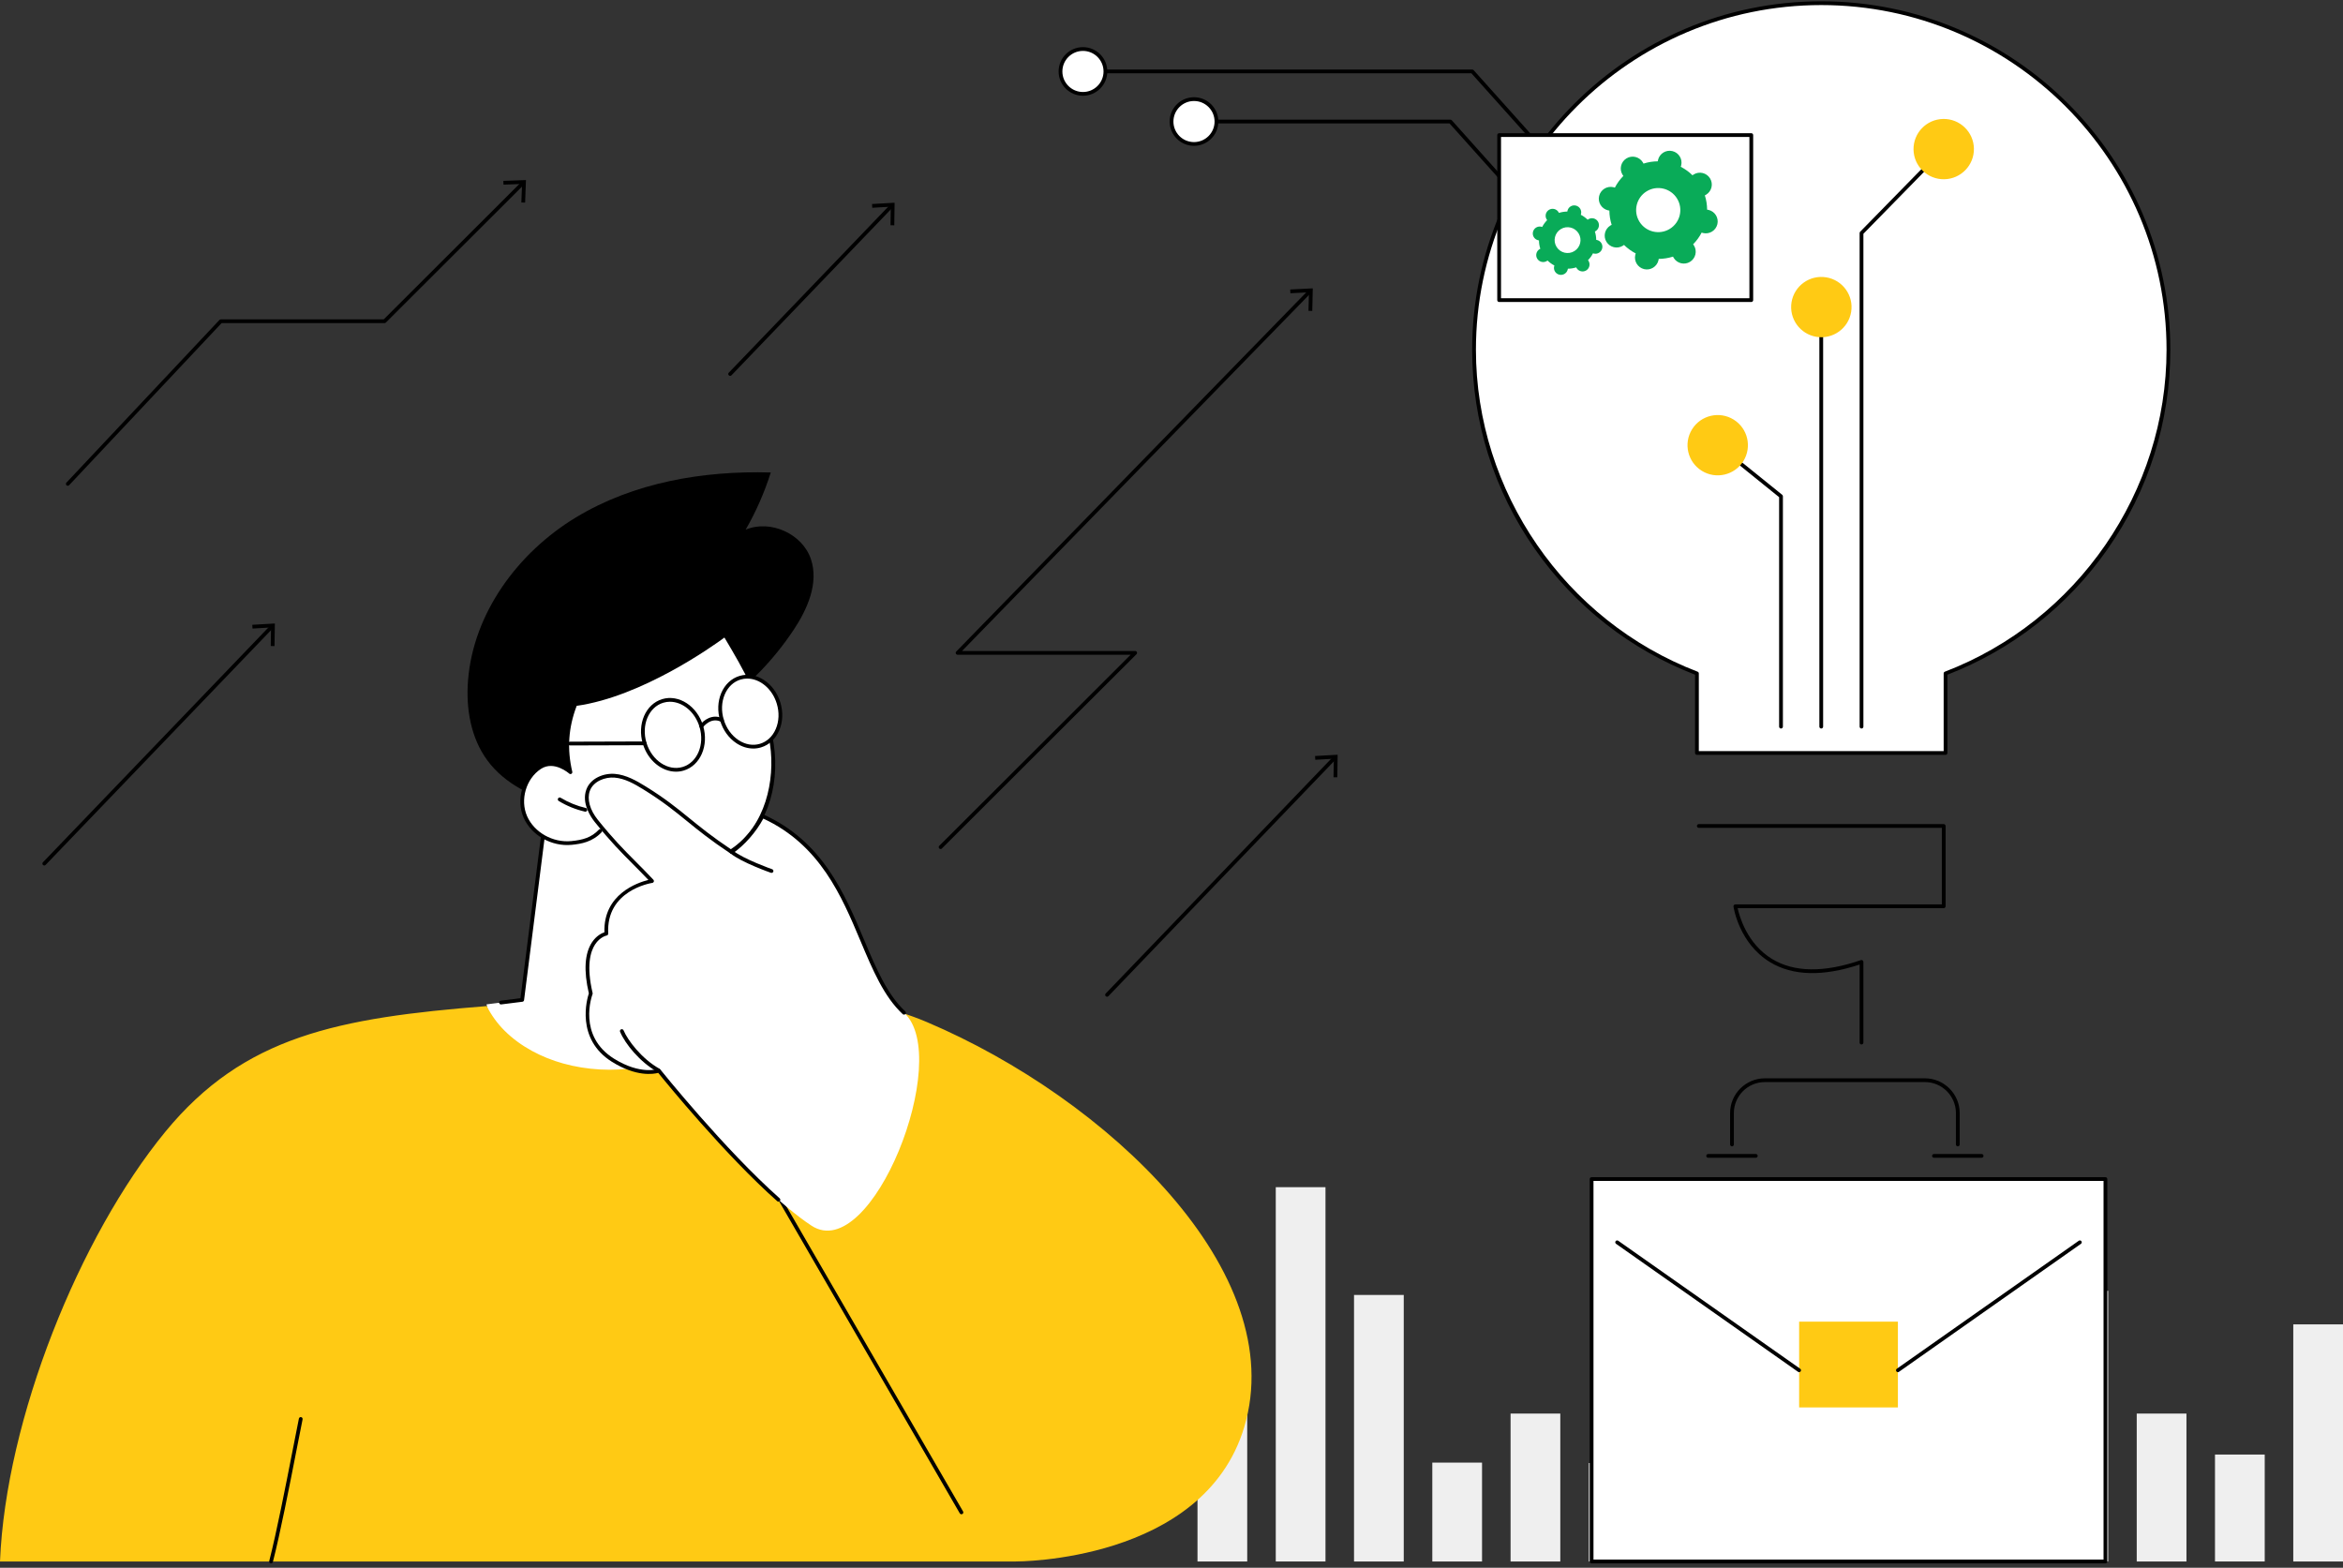
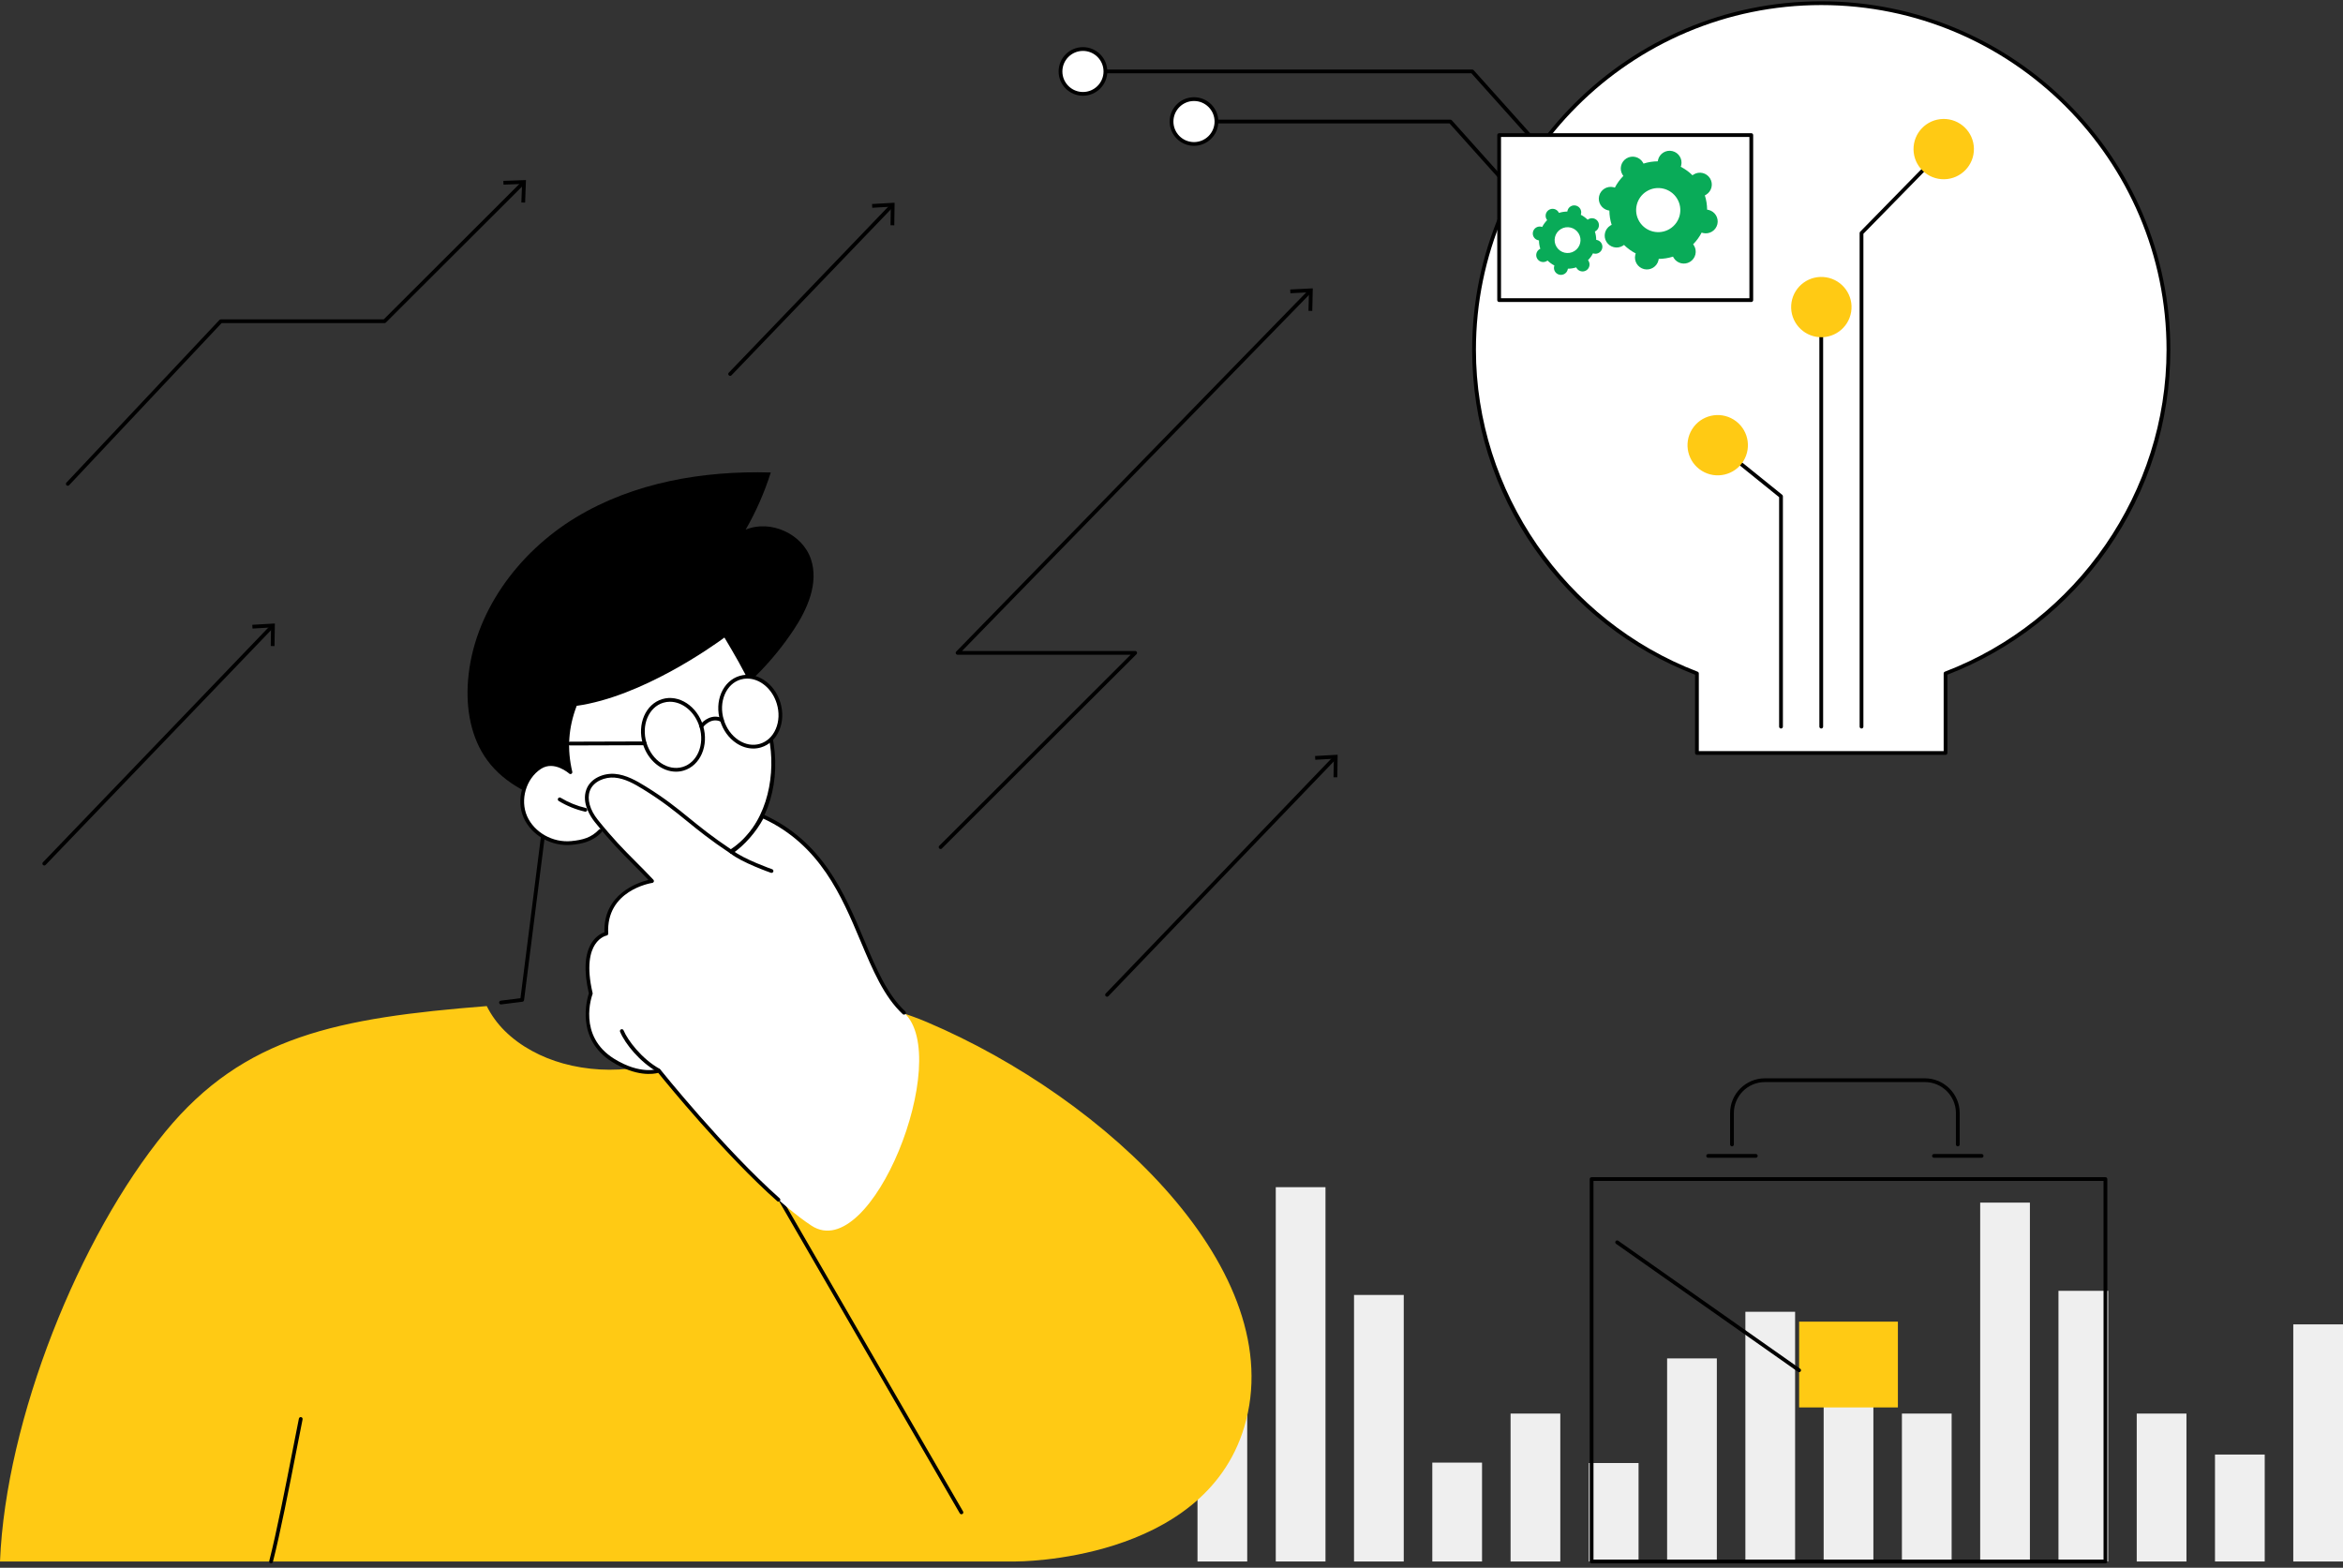
<svg xmlns="http://www.w3.org/2000/svg" width="411" height="275" viewBox="0 0 411 275" fill="none">
  <rect x="0" y="0" width="411" height="275" fill="#333333" stroke="none" />
  <g clip-path="url(#clip0_3310_3255)">
    <path d="M218.783 247.954H210.061V273.9H218.783V247.954Z" fill="#EFEFEF" />
    <path d="M232.512 208.243H223.79V273.897H232.512V208.243Z" fill="#EFEFEF" />
    <path d="M246.24 227.147H237.518V273.9H246.24V227.147Z" fill="#EFEFEF" />
    <path d="M259.972 256.555H251.25V273.9H259.972V256.555Z" fill="#EFEFEF" />
    <path d="M273.701 247.954H264.979V273.9H273.701V247.954Z" fill="#EFEFEF" />
    <path d="M287.429 256.628H278.707V273.9H287.429V256.628Z" fill="#EFEFEF" />
    <path d="M301.161 238.277H292.439V273.897H301.161V238.277Z" fill="#EFEFEF" />
    <path d="M314.89 230.098H306.168V273.9H314.89V230.098Z" fill="#EFEFEF" />
    <path d="M328.622 235.65H319.9V273.9H328.622V235.65Z" fill="#EFEFEF" />
    <path d="M342.35 247.954H333.628V273.9H342.35V247.954Z" fill="#EFEFEF" />
    <path d="M356.079 210.95H347.357V273.897H356.079V210.95Z" fill="#EFEFEF" />
    <path d="M369.811 226.422H361.089V273.897H369.811V226.422Z" fill="#EFEFEF" />
    <path d="M383.539 247.954H374.817V273.9H383.539V247.954Z" fill="#EFEFEF" />
    <path d="M397.268 255.141H388.546V273.897H397.268V255.141Z" fill="#EFEFEF" />
    <path d="M411 232.307H402.278V273.9H411V232.307Z" fill="#EFEFEF" />
    <path d="M139.162 110.573C141.629 106.871 143.663 102.298 142.25 98.081C140.76 93.63 135.136 91.088 130.8 92.908C132.626 89.737 134.106 86.364 135.206 82.876C123.343 82.536 111.14 84.626 100.998 90.775C90.853 96.924 83.042 107.527 82.101 119.336C81.708 124.248 82.573 129.434 85.506 133.4C88.584 137.564 93.577 139.922 98.607 141.178C105.156 142.81 112.379 142.764 118.343 139.612C122.372 137.485 125.658 133.776 127.078 129.431C127.438 128.327 127.679 127.183 127.772 126.025C127.838 125.191 127.415 123.652 127.735 122.916C128.118 122.043 129.747 121.172 130.466 120.536C131.49 119.629 132.478 118.683 133.426 117.697C135.542 115.498 137.465 113.112 139.155 110.573H139.162Z" fill="black" />
    <path d="M128.211 110.843C128.129 110.843 128.043 110.81 127.98 110.748C127.851 110.619 127.851 110.411 127.98 110.283C130.483 107.761 132.336 104.629 133.337 101.22C133.389 101.045 133.571 100.943 133.746 100.995C133.921 101.048 134.02 101.229 133.971 101.404C132.937 104.915 131.028 108.146 128.449 110.744C128.383 110.81 128.3 110.843 128.214 110.843H128.211Z" fill="black" />
-     <path d="M127.121 175L120.483 174.278L122.233 151.662C122.233 151.662 116.721 124.097 95.483 144.682L91.592 175.389L85.347 176.174C85.347 176.174 87.877 190.499 105.704 190.459C120.846 190.426 127.385 185.326 127.121 175.004V175Z" fill="white" />
    <path d="M87.88 176.184C87.715 176.184 87.573 176.062 87.553 175.894C87.53 175.713 87.659 175.548 87.841 175.525L91.299 175.09L95.156 144.636C95.166 144.561 95.199 144.495 95.255 144.442C101.794 138.102 107.547 135.646 112.352 137.139C120.064 139.533 122.461 151.105 122.56 151.596C122.567 151.626 122.567 151.655 122.567 151.685L120.843 173.985L124.436 174.374C124.618 174.394 124.75 174.556 124.73 174.737C124.71 174.918 124.548 175.047 124.367 175.03L120.457 174.605C120.278 174.585 120.149 174.43 120.163 174.252L121.91 151.682C121.741 150.9 119.271 139.975 112.161 137.769C107.626 136.361 102.124 138.738 95.806 144.838L91.929 175.429C91.909 175.578 91.794 175.696 91.642 175.716L87.93 176.181C87.93 176.181 87.903 176.181 87.887 176.181L87.88 176.184Z" fill="black" />
    <path d="M105.876 145.217C109.056 147.94 112.286 150.564 116.401 151.345C120.519 152.124 124.974 151.491 128.468 149.176C134.311 145.306 136.431 137.452 135.4 130.529C134.367 123.606 130.764 117.365 127.177 111.351C127.177 111.351 113.495 121.822 100.929 123.51C99.33 127.582 99.142 131.554 100.07 135.448C100.07 135.448 97.279 132.916 94.716 134.587C91.946 136.394 90.829 140.284 92.164 143.308C93.498 146.328 96.962 148.184 100.255 147.861C102.114 147.676 103.822 147.317 105.318 145.737L105.879 145.22L105.876 145.217Z" fill="white" />
    <path d="M119.773 151.992C118.64 151.992 117.488 151.886 116.342 151.669C112.263 150.897 109.093 148.405 105.661 145.467C105.523 145.349 105.506 145.141 105.625 145.002C105.744 144.864 105.952 144.848 106.091 144.966C109.449 147.841 112.547 150.281 116.464 151.019C120.727 151.827 125.037 151.052 128.287 148.899C134.271 144.937 136.008 136.839 135.074 130.575C134.033 123.596 130.219 117.094 127.078 111.833C125.014 113.352 112.6 122.191 101.163 123.81C99.7 127.631 99.446 131.413 100.387 135.372C100.42 135.514 100.357 135.659 100.235 135.732C100.11 135.804 99.954 135.788 99.846 135.692C99.819 135.669 97.21 133.355 94.895 134.865C92.283 136.566 91.193 140.295 92.464 143.176C93.723 146.018 96.979 147.851 100.219 147.534C102.22 147.337 103.733 146.931 105.073 145.513C105.199 145.382 105.407 145.375 105.539 145.5C105.671 145.626 105.678 145.833 105.552 145.965C103.908 147.699 101.969 148.022 100.281 148.191C96.768 148.537 93.227 146.539 91.857 143.443C90.46 140.281 91.659 136.187 94.528 134.314C96.457 133.058 98.498 133.991 99.555 134.67C98.812 130.862 99.168 127.071 100.615 123.391C100.658 123.279 100.76 123.2 100.879 123.184C113.214 121.525 126.834 111.193 126.973 111.091C127.049 111.035 127.144 111.012 127.237 111.028C127.329 111.045 127.408 111.104 127.458 111.183C130.658 116.55 134.644 123.233 135.724 130.483C136.9 138.382 134.126 145.827 128.65 149.453C126.134 151.118 123.019 151.995 119.77 151.995L119.773 151.992Z" fill="black" />
    <path d="M102.682 142.378C102.659 142.378 102.633 142.378 102.606 142.368C100.982 141.992 99.433 141.363 98.006 140.499C97.851 140.403 97.801 140.202 97.897 140.047C97.993 139.892 98.194 139.843 98.35 139.935C99.717 140.763 101.196 141.366 102.755 141.725C102.933 141.765 103.042 141.943 103.003 142.121C102.966 142.273 102.831 142.375 102.682 142.375V142.378Z" fill="black" />
    <path d="M118.587 135.359C116.091 135.359 113.65 133.407 112.768 130.479C111.728 127.024 113.254 123.503 116.167 122.63C119.083 121.756 122.299 123.856 123.336 127.311C124.377 130.766 122.851 134.287 119.938 135.161C119.492 135.296 119.036 135.359 118.584 135.359H118.587ZM117.527 123.091C117.138 123.091 116.745 123.147 116.358 123.263C113.792 124.031 112.464 127.186 113.402 130.292C114.337 133.397 117.187 135.3 119.75 134.531C122.316 133.76 123.644 130.608 122.706 127.502C121.91 124.862 119.737 123.094 117.524 123.094L117.527 123.091Z" fill="black" />
    <path d="M136.579 123.339C137.57 126.626 136.147 129.955 133.402 130.78C130.658 131.604 127.633 129.606 126.642 126.319C125.654 123.032 127.075 119.702 129.819 118.878C132.563 118.054 135.588 120.052 136.579 123.339Z" fill="white" />
    <path d="M132.131 131.297C131.127 131.297 130.113 130.981 129.182 130.367C127.841 129.484 126.827 128.079 126.325 126.418C125.823 124.756 125.896 123.025 126.526 121.548C127.167 120.052 128.303 118.993 129.723 118.565C132.639 117.691 135.856 119.791 136.893 123.246C137.395 124.908 137.322 126.639 136.692 128.116C136.051 129.613 134.918 130.671 133.495 131.099C133.046 131.235 132.59 131.301 132.127 131.301L132.131 131.297ZM131.084 119.026C130.694 119.026 130.301 119.082 129.915 119.198C128.683 119.567 127.695 120.493 127.134 121.809C126.563 123.144 126.5 124.713 126.959 126.23C127.415 127.746 128.333 129.019 129.545 129.82C130.737 130.608 132.075 130.839 133.306 130.47C134.538 130.1 135.526 129.174 136.087 127.859C136.659 126.523 136.721 124.954 136.262 123.437C135.466 120.797 133.293 119.03 131.081 119.03L131.084 119.026Z" fill="black" />
    <path d="M123.023 127.737C122.957 127.737 122.887 127.717 122.828 127.674C122.679 127.569 122.646 127.361 122.755 127.216C123.346 126.398 124.951 125.099 126.791 126.029C126.953 126.111 127.019 126.309 126.936 126.471C126.854 126.632 126.656 126.698 126.494 126.616C124.7 125.709 123.346 127.522 123.29 127.602C123.224 127.691 123.125 127.737 123.023 127.737Z" fill="black" />
    <path d="M99.987 130.757C99.806 130.757 99.657 130.608 99.657 130.427C99.657 130.246 99.802 130.097 99.987 130.097L113.085 130.058C113.267 130.058 113.416 130.206 113.416 130.387C113.416 130.569 113.27 130.717 113.085 130.717L99.987 130.757Z" fill="black" />
    <path d="M178.152 273.897C178.152 273.897 211.101 274.095 218.248 250.357C226.448 223.115 194.139 192.688 162.63 179.299C149.479 173.711 137.808 175.337 127.161 174.625C126.447 176.906 125.424 179.112 123.908 180.974C120.982 184.568 116.305 186.546 111.82 187.258C107.511 187.941 102.983 187.71 98.775 186.539C94.994 185.488 91.308 183.576 88.511 180.793C87.226 179.514 86.176 178.057 85.384 176.477C59.251 178.554 42.794 181.716 28.986 198.54C13.943 216.881 1.02 248.88 0 273.897H178.152Z" fill="#FFCA14" />
    <path d="M47.55 274.227C47.523 274.227 47.497 274.227 47.467 274.217C47.289 274.171 47.183 273.993 47.23 273.815C48.534 268.711 50.096 260.726 51.351 254.31C51.748 252.279 52.114 250.407 52.431 248.834C52.467 248.656 52.642 248.541 52.821 248.577C52.999 248.613 53.115 248.788 53.078 248.966C52.761 250.535 52.395 252.408 51.998 254.439C50.743 260.861 49.178 268.856 47.87 273.979C47.831 274.128 47.699 274.227 47.55 274.227Z" fill="black" />
    <path d="M168.65 265.618C168.535 265.618 168.426 265.559 168.363 265.453L127.881 195.547C127.788 195.388 127.844 195.187 128.003 195.095C128.161 195.003 128.363 195.059 128.455 195.217L168.938 265.124C169.03 265.282 168.974 265.483 168.815 265.575C168.763 265.605 168.706 265.618 168.65 265.618Z" fill="black" />
    <path d="M158.584 177.645C149.377 169.248 150.288 150.538 133.634 143.153C131.89 145.784 129.581 148.672 128.297 149.371C121.781 144.528 119.776 142.889 113.759 138.521C111.85 137.136 109.291 135.88 106.83 136.216C105.638 136.378 104.073 137.205 103.425 138.217C102.141 140.225 104.129 142.935 105.361 144.749C108.772 149.773 110.902 150.779 114.383 154.54C114.383 154.54 105.932 155.833 106.365 163.775C106.365 163.775 101.378 164.662 103.637 174.262C103.637 174.262 100.81 181.779 107.547 185.983C112.392 189.006 115.582 187.806 115.582 187.806C115.582 187.806 131.787 208.052 142.346 214.992C152.904 221.932 167.217 185.511 158.588 177.645H158.584Z" fill="white" />
    <path d="M136.56 210.781C136.481 210.781 136.405 210.755 136.342 210.699C127.197 202.595 116.791 189.833 115.467 188.191C114.624 188.415 111.616 188.913 107.372 186.266C100.909 182.234 102.99 175.165 103.293 174.249C102.369 170.263 102.554 167.249 103.842 165.294C104.608 164.134 105.559 163.689 106.025 163.53C105.817 156.861 111.804 154.827 113.739 154.345C112.726 153.284 111.844 152.397 110.988 151.536C108.898 149.436 107.095 147.623 104.354 144.214C103.614 143.294 101.989 140.897 102.848 138.51C103.577 136.48 105.926 135.583 107.867 135.748C109.832 135.913 111.613 136.928 113.267 137.95C116.659 140.047 118.716 141.722 120.893 143.492C122.901 145.124 124.975 146.812 128.313 149.037C130.305 147.613 132.306 145.272 133.455 143.007C133.535 142.849 133.726 142.783 133.885 142.856C144.291 147.544 148.162 156.739 151.573 164.849C153.65 169.788 155.615 174.453 158.802 177.407C158.935 177.532 158.944 177.74 158.819 177.872C158.697 178.007 158.485 178.014 158.353 177.888C155.061 174.839 153.073 170.111 150.966 165.103C147.63 157.181 143.855 148.21 133.898 143.588C132.633 145.955 130.589 148.279 128.505 149.71C128.393 149.786 128.247 149.789 128.135 149.71C124.658 147.402 122.531 145.675 120.473 144C118.313 142.243 116.269 140.584 112.917 138.507C111.266 137.485 109.631 136.555 107.808 136.4C106.16 136.262 104.076 137.03 103.465 138.731C102.947 140.169 103.472 142.064 104.865 143.799C107.583 147.181 109.377 148.985 111.454 151.072C112.425 152.044 113.426 153.053 114.618 154.316C114.7 154.405 114.73 154.533 114.691 154.649C114.651 154.764 114.548 154.85 114.43 154.866C114.096 154.919 106.279 156.215 106.692 163.758C106.702 163.923 106.583 164.071 106.421 164.101C106.375 164.111 105.252 164.335 104.377 165.677C103.564 166.923 102.831 169.412 103.954 174.189C103.967 174.252 103.964 174.318 103.941 174.38C103.828 174.677 101.292 181.7 107.716 185.705C112.342 188.593 115.43 187.512 115.46 187.499C115.595 187.449 115.744 187.492 115.833 187.601C115.945 187.739 127.078 201.609 136.771 210.201C136.907 210.323 136.92 210.531 136.798 210.666C136.732 210.738 136.642 210.778 136.55 210.778L136.56 210.781Z" fill="black" />
    <path d="M115.48 188.066C115.423 188.066 115.367 188.053 115.318 188.023C112.25 186.289 109.657 183.104 108.772 180.984C108.703 180.816 108.782 180.622 108.95 180.552C109.119 180.483 109.31 180.562 109.383 180.73C110.103 182.458 112.524 185.682 115.645 187.446C115.803 187.535 115.859 187.736 115.77 187.895C115.711 188.003 115.598 188.063 115.483 188.063L115.48 188.066Z" fill="black" />
    <path d="M135.338 153.113C135.301 153.113 135.265 153.106 135.229 153.093C135.021 153.02 130.123 151.296 128.118 149.69C127.976 149.575 127.953 149.371 128.069 149.226C128.184 149.084 128.393 149.061 128.535 149.176C130.45 150.709 135.4 152.453 135.45 152.47C135.622 152.529 135.711 152.717 135.651 152.888C135.605 153.024 135.476 153.109 135.341 153.109L135.338 153.113Z" fill="black" />
-     <path d="M369.326 206.819H279.193V273.897H369.326V206.819Z" fill="white" />
    <path d="M369.325 274.226H279.193C279.011 274.226 278.862 274.078 278.862 273.897V206.818C278.862 206.637 279.011 206.489 279.193 206.489H369.325C369.507 206.489 369.656 206.637 369.656 206.818V273.897C369.656 274.078 369.507 274.226 369.325 274.226ZM279.523 273.567H368.995V207.148H279.523V273.567Z" fill="black" />
    <path d="M332.922 231.829H315.597V246.876H332.922V231.829Z" fill="#FFCA14" />
    <path d="M315.596 240.688C315.53 240.688 315.464 240.668 315.405 240.628L283.483 218.177C283.334 218.071 283.298 217.867 283.403 217.718C283.509 217.57 283.714 217.534 283.862 217.639L315.785 240.091C315.933 240.196 315.97 240.401 315.864 240.549C315.801 240.641 315.699 240.688 315.593 240.688H315.596Z" fill="black" />
-     <path d="M332.922 240.688C332.819 240.688 332.717 240.638 332.651 240.549C332.545 240.401 332.582 240.193 332.73 240.091L364.652 217.639C364.801 217.534 365.009 217.57 365.112 217.718C365.217 217.867 365.181 218.074 365.032 218.177L333.11 240.628C333.054 240.668 332.985 240.688 332.918 240.688H332.922Z" fill="black" />
    <path d="M343.43 201.079C343.249 201.079 343.1 200.93 343.1 200.749V195.243C343.1 192.247 340.66 189.807 337.658 189.807H309.589C306.587 189.807 304.147 192.247 304.147 195.243V200.749C304.147 200.93 303.998 201.079 303.817 201.079C303.635 201.079 303.486 200.93 303.486 200.749V195.243C303.486 191.884 306.224 189.147 309.589 189.147H337.658C341.023 189.147 343.761 191.881 343.761 195.243V200.749C343.761 200.93 343.612 201.079 343.43 201.079Z" fill="black" />
    <path d="M347.611 203.083H339.249C339.068 203.083 338.919 202.935 338.919 202.754C338.919 202.572 339.068 202.424 339.249 202.424H347.611C347.793 202.424 347.941 202.572 347.941 202.754C347.941 202.935 347.793 203.083 347.611 203.083Z" fill="black" />
    <path d="M307.997 203.083H299.635C299.454 203.083 299.305 202.935 299.305 202.754C299.305 202.572 299.454 202.424 299.635 202.424H307.997C308.179 202.424 308.328 202.572 308.328 202.754C308.328 202.935 308.179 203.083 307.997 203.083Z" fill="black" />
    <path d="M380.379 61.354C380.379 27.775 353.113 0.556 319.477 0.556C285.841 0.556 258.575 27.775 258.575 61.354C258.575 87.261 274.814 109.366 297.677 118.123V132.078H341.284V118.123C364.147 109.366 380.386 87.257 380.386 61.354H380.379Z" fill="white" />
    <path d="M341.28 132.411H297.673C297.492 132.411 297.343 132.263 297.343 132.082V118.35C285.992 113.956 276.293 106.356 269.278 96.36C262.059 86.067 258.241 73.965 258.241 61.354C258.245 27.65 285.712 0.227 319.477 0.227C353.242 0.227 380.709 27.65 380.709 61.354C380.709 73.965 376.891 86.067 369.672 96.36C362.661 106.356 352.958 113.956 341.607 118.35V132.082C341.607 132.263 341.458 132.411 341.277 132.411H341.28ZM298.004 131.752H340.95V118.126C340.95 117.991 341.032 117.866 341.161 117.82C364.421 108.911 380.048 86.219 380.048 61.357C380.048 28.016 352.875 0.889 319.477 0.889C286.078 0.889 258.902 28.016 258.902 61.357C258.902 86.219 274.529 108.911 297.789 117.82C297.918 117.869 298 117.991 298 118.126V131.752H298.004Z" fill="black" />
    <path d="M319.477 127.789C319.295 127.789 319.146 127.641 319.146 127.46V55.087C319.146 54.905 319.295 54.757 319.477 54.757C319.658 54.757 319.807 54.905 319.807 55.087V127.46C319.807 127.641 319.658 127.789 319.477 127.789Z" fill="black" />
    <path d="M324.721 54.712C325.19 51.829 323.229 49.113 320.341 48.645C317.453 48.177 314.732 50.135 314.263 53.017C313.795 55.9 315.756 58.617 318.643 59.085C321.531 59.553 324.252 57.595 324.721 54.712Z" fill="#FFCA14" />
    <path d="M312.416 127.789C312.234 127.789 312.086 127.641 312.086 127.459V87.208L301.095 78.336C300.953 78.221 300.93 78.013 301.045 77.871C301.161 77.729 301.369 77.706 301.511 77.822L312.627 86.793C312.703 86.855 312.75 86.951 312.75 87.05V127.459C312.75 127.641 312.601 127.789 312.419 127.789H312.416Z" fill="black" />
    <path d="M326.538 127.789C326.356 127.789 326.208 127.641 326.208 127.46V40.877C326.208 40.791 326.241 40.709 326.303 40.647L340.725 25.919C340.854 25.791 341.062 25.788 341.191 25.913C341.32 26.041 341.323 26.249 341.198 26.378L326.871 41.009V127.46C326.871 127.641 326.723 127.789 326.541 127.789H326.538Z" fill="black" />
    <path d="M305.821 80.872C307.359 78.388 306.589 75.129 304.1 73.593C301.612 72.058 298.347 72.827 296.809 75.311C295.271 77.796 296.041 81.054 298.53 82.59C301.019 84.126 304.283 83.356 305.821 80.872Z" fill="#FFCA14" />
    <path d="M341.057 31.44C343.982 31.386 346.31 28.975 346.256 26.055C346.202 23.134 343.786 20.811 340.861 20.865C337.936 20.919 335.609 23.33 335.663 26.25C335.717 29.17 338.132 31.494 341.057 31.44Z" fill="#FFCA14" />
    <path d="M268.254 24.02C268.165 24.02 268.073 23.984 268.007 23.911L258.109 12.86H189.968C189.786 12.86 189.638 12.712 189.638 12.53C189.638 12.349 189.786 12.201 189.968 12.201H258.258C258.35 12.201 258.443 12.24 258.505 12.309L268.502 23.469C268.624 23.605 268.611 23.812 268.476 23.934C268.413 23.99 268.334 24.017 268.254 24.017V24.02Z" fill="black" />
    <path d="M189.968 16.463C192.144 16.463 193.908 14.703 193.908 12.53C193.908 10.358 192.144 8.597 189.968 8.597C187.792 8.597 186.028 10.358 186.028 12.53C186.028 14.703 187.792 16.463 189.968 16.463Z" fill="white" />
    <path d="M189.968 16.793C187.614 16.793 185.698 14.881 185.698 12.53C185.698 10.18 187.614 8.268 189.968 8.268C192.323 8.268 194.239 10.18 194.239 12.53C194.239 14.881 192.323 16.793 189.968 16.793ZM189.968 8.93C187.977 8.93 186.359 10.546 186.359 12.534C186.359 14.522 187.977 16.137 189.968 16.137C191.96 16.137 193.578 14.522 193.578 12.534C193.578 10.546 191.96 8.93 189.968 8.93Z" fill="black" />
    <path d="M262.974 31.197C262.885 31.197 262.792 31.161 262.726 31.088L254.268 21.646H209.443C209.261 21.646 209.113 21.498 209.113 21.317C209.113 21.135 209.261 20.987 209.443 20.987H254.417C254.509 20.987 254.602 21.026 254.665 21.096L263.218 30.647C263.34 30.782 263.327 30.989 263.192 31.111C263.129 31.168 263.05 31.194 262.97 31.194L262.974 31.197Z" fill="black" />
    <path d="M213.271 22.218C213.771 20.104 212.46 17.986 210.342 17.487C208.224 16.988 206.102 18.297 205.602 20.411C205.102 22.525 206.414 24.644 208.532 25.143C210.65 25.642 212.772 24.332 213.271 22.218Z" fill="white" />
    <path d="M209.446 25.579C207.092 25.579 205.176 23.667 205.176 21.317C205.176 18.966 207.092 17.054 209.446 17.054C211.801 17.054 213.717 18.966 213.717 21.317C213.717 23.667 211.801 25.579 209.446 25.579ZM209.446 17.716C207.455 17.716 205.837 19.332 205.837 21.32C205.837 23.308 207.455 24.923 209.446 24.923C211.438 24.923 213.056 23.308 213.056 21.32C213.056 19.332 211.438 17.716 209.446 17.716Z" fill="black" />
    <path d="M307.205 23.69H262.974V52.64H307.205V23.69Z" fill="white" />
    <path d="M307.205 52.974H262.974C262.792 52.974 262.644 52.825 262.644 52.644V23.694C262.644 23.513 262.792 23.364 262.974 23.364H307.205C307.386 23.364 307.535 23.513 307.535 23.694V52.644C307.535 52.825 307.386 52.974 307.205 52.974ZM263.304 52.314H306.874V24.024H263.304V52.314Z" fill="black" />
    <path d="M284.619 30.65C284.665 30.723 284.714 30.792 284.764 30.858C284.16 31.471 283.658 32.167 283.271 32.912C283.192 32.882 283.113 32.856 283.03 32.836C281.911 32.569 280.784 33.258 280.514 34.379C280.246 35.497 280.936 36.621 282.059 36.891C282.142 36.911 282.228 36.924 282.31 36.934C282.317 37.775 282.449 38.619 282.71 39.44C282.634 39.476 282.558 39.512 282.485 39.558C281.504 40.162 281.194 41.444 281.798 42.423C282.403 43.403 283.687 43.712 284.668 43.109C284.741 43.063 284.81 43.014 284.876 42.964C285.491 43.567 286.187 44.069 286.934 44.454C286.904 44.533 286.878 44.612 286.858 44.695C286.59 45.813 287.281 46.937 288.403 47.207C289.523 47.474 290.649 46.785 290.92 45.664C290.94 45.582 290.953 45.496 290.963 45.414C291.805 45.407 292.65 45.275 293.473 45.015C293.509 45.091 293.545 45.166 293.592 45.239C294.196 46.218 295.481 46.528 296.462 45.925C297.442 45.321 297.753 44.039 297.148 43.06C297.102 42.987 297.053 42.918 297.003 42.852C297.608 42.239 298.11 41.543 298.496 40.798C298.575 40.828 298.654 40.854 298.737 40.874C299.857 41.141 300.983 40.452 301.254 39.331C301.521 38.213 300.831 37.089 299.708 36.819C299.625 36.799 299.539 36.786 299.457 36.776C299.45 35.935 299.318 35.091 299.057 34.27C299.133 34.234 299.209 34.198 299.282 34.151C300.263 33.548 300.573 32.266 299.969 31.287C299.364 30.307 298.08 29.997 297.099 30.601C297.026 30.647 296.957 30.696 296.891 30.746C296.277 30.142 295.58 29.641 294.833 29.256C294.863 29.177 294.89 29.097 294.909 29.015C295.177 27.897 294.487 26.773 293.364 26.503C292.244 26.236 291.118 26.925 290.847 28.046C290.827 28.128 290.814 28.214 290.804 28.296C289.962 28.303 289.117 28.435 288.294 28.695C288.258 28.619 288.222 28.544 288.175 28.471C287.571 27.492 286.286 27.182 285.306 27.785C284.325 28.389 284.014 29.671 284.619 30.65ZM294.183 34.827C295.302 36.647 294.731 39.031 292.908 40.148C291.085 41.266 288.697 40.696 287.578 38.876C286.458 37.056 287.03 34.672 288.853 33.555C290.675 32.437 293.063 33.008 294.183 34.827Z" fill="#09AB58" />
    <path d="M271.31 38.487C271.336 38.529 271.366 38.569 271.396 38.609C271.042 38.968 270.748 39.373 270.524 39.812C270.478 39.795 270.431 39.779 270.382 39.769C269.725 39.611 269.067 40.016 268.909 40.672C268.75 41.328 269.156 41.985 269.814 42.143C269.863 42.156 269.913 42.163 269.959 42.169C269.962 42.66 270.042 43.155 270.193 43.636C270.147 43.656 270.104 43.679 270.061 43.706C269.487 44.058 269.305 44.81 269.658 45.384C270.012 45.957 270.765 46.139 271.339 45.786C271.382 45.76 271.422 45.73 271.462 45.7C271.822 46.053 272.228 46.346 272.667 46.571C272.651 46.617 272.634 46.663 272.624 46.712C272.466 47.368 272.872 48.025 273.529 48.183C274.186 48.341 274.843 47.935 275.002 47.279C275.015 47.23 275.022 47.181 275.028 47.134C275.52 47.131 276.016 47.052 276.498 46.9C276.518 46.946 276.541 46.989 276.567 47.032C276.921 47.606 277.674 47.787 278.248 47.434C278.823 47.082 279.005 46.33 278.651 45.756C278.625 45.713 278.595 45.674 278.565 45.634C278.919 45.275 279.213 44.869 279.437 44.431C279.484 44.447 279.53 44.464 279.579 44.474C280.236 44.632 280.894 44.227 281.052 43.57C281.211 42.914 280.805 42.258 280.147 42.1C280.098 42.087 280.048 42.08 280.002 42.074C279.999 41.582 279.919 41.088 279.768 40.606C279.814 40.587 279.857 40.564 279.9 40.537C280.474 40.184 280.656 39.433 280.303 38.859C279.949 38.285 279.196 38.104 278.622 38.457C278.579 38.483 278.539 38.513 278.499 38.543C278.139 38.19 277.733 37.897 277.294 37.672C277.31 37.626 277.327 37.58 277.337 37.531C277.495 36.874 277.089 36.218 276.432 36.06C275.775 35.902 275.118 36.307 274.959 36.964C274.946 37.013 274.939 37.062 274.933 37.108C274.441 37.112 273.945 37.191 273.463 37.343C273.443 37.296 273.42 37.254 273.394 37.211C273.04 36.637 272.287 36.456 271.713 36.809C271.138 37.161 270.956 37.913 271.31 38.487ZM276.911 40.933C277.568 41.998 277.231 43.396 276.164 44.048C275.098 44.705 273.697 44.368 273.044 43.303C272.386 42.239 272.723 40.841 273.79 40.188C274.857 39.535 276.257 39.868 276.911 40.933Z" fill="#09AB58" />
-     <path d="M326.538 183.21C326.356 183.21 326.207 183.061 326.207 182.88V169.188C319.761 171.324 314.48 171.186 310.501 168.773C305.098 165.499 304.12 159.281 304.081 159.017C304.067 158.922 304.094 158.826 304.156 158.753C304.219 158.681 304.312 158.638 304.407 158.638H340.63V145.213H297.997C297.816 145.213 297.667 145.065 297.667 144.883C297.667 144.702 297.816 144.554 297.997 144.554H340.96C341.142 144.554 341.29 144.702 341.29 144.883V158.968C341.29 159.149 341.142 159.297 340.96 159.297H304.807C305.111 160.685 306.455 165.552 310.847 168.212C314.738 170.569 319.982 170.635 326.429 168.413C326.531 168.377 326.64 168.393 326.729 168.456C326.815 168.519 326.868 168.618 326.868 168.723V182.877C326.868 183.058 326.719 183.206 326.538 183.206V183.21Z" fill="black" />
    <path d="M7.767 151.814C7.685 151.814 7.602 151.784 7.54 151.721C7.407 151.596 7.404 151.385 7.53 151.256L47.48 109.653C47.606 109.521 47.814 109.518 47.946 109.643C48.078 109.769 48.081 109.98 47.956 110.108L8.005 151.711C7.939 151.777 7.853 151.814 7.767 151.814Z" fill="black" />
    <path d="M48.154 113.326L47.494 113.316L47.543 110.065L44.294 110.253L44.254 109.594L48.214 109.366L48.154 113.326Z" fill="black" />
    <path d="M11.892 85.21C11.81 85.21 11.73 85.18 11.668 85.121C11.536 84.996 11.529 84.788 11.655 84.656L38.491 56.125C38.554 56.059 38.64 56.019 38.732 56.019H67.315L91.523 31.853C91.652 31.725 91.86 31.725 91.989 31.853C92.118 31.982 92.118 32.19 91.989 32.318L67.685 56.58C67.623 56.642 67.54 56.675 67.451 56.675H38.871L12.133 85.101C12.067 85.17 11.982 85.207 11.892 85.207V85.21Z" fill="black" />
    <path d="M92.114 35.539L91.454 35.516L91.576 32.269L88.32 32.387L88.296 31.728L92.259 31.583L92.114 35.539Z" fill="black" />
    <path d="M194.195 174.836C194.113 174.836 194.03 174.806 193.967 174.743C193.835 174.618 193.832 174.407 193.957 174.278L233.908 132.675C234.034 132.543 234.242 132.54 234.374 132.665C234.506 132.791 234.509 133.002 234.384 133.13L194.433 174.733C194.367 174.799 194.281 174.836 194.195 174.836Z" fill="black" />
    <path d="M234.585 136.344L233.922 136.338L233.974 133.087L230.721 133.272L230.685 132.612L234.645 132.388L234.585 136.344Z" fill="black" />
    <path d="M164.995 148.926C164.909 148.926 164.826 148.893 164.76 148.83C164.631 148.701 164.631 148.494 164.76 148.365L198.334 114.849H167.977C167.845 114.849 167.726 114.77 167.673 114.648C167.62 114.526 167.647 114.384 167.739 114.289L229.546 50.863C229.675 50.731 229.883 50.731 230.012 50.857C230.144 50.985 230.144 51.193 230.018 51.322L168.756 114.19H199.126C199.258 114.19 199.381 114.269 199.43 114.394C199.483 114.516 199.453 114.658 199.357 114.754L165.219 148.833C165.153 148.899 165.071 148.929 164.985 148.929L164.995 148.926Z" fill="black" />
    <path d="M230.193 54.539L229.532 54.523L229.608 51.275L226.355 51.437L226.322 50.777L230.282 50.58L230.193 54.539Z" fill="black" />
    <path d="M128.079 65.93C127.996 65.93 127.914 65.9 127.851 65.838C127.719 65.713 127.716 65.501 127.841 65.373L156.197 35.846C156.322 35.714 156.53 35.711 156.662 35.836C156.795 35.962 156.798 36.172 156.672 36.301L128.317 65.828C128.251 65.897 128.165 65.93 128.079 65.93Z" fill="black" />
    <path d="M156.87 39.519L156.21 39.509L156.259 36.258L153.009 36.446L152.97 35.787L156.929 35.559L156.87 39.519Z" fill="black" />
  </g>
  <defs>
    <clipPath id="clip0_3310_3255">
      <rect width="411" height="274" fill="white" transform="translate(0 0.227)" />
    </clipPath>
  </defs>
</svg>